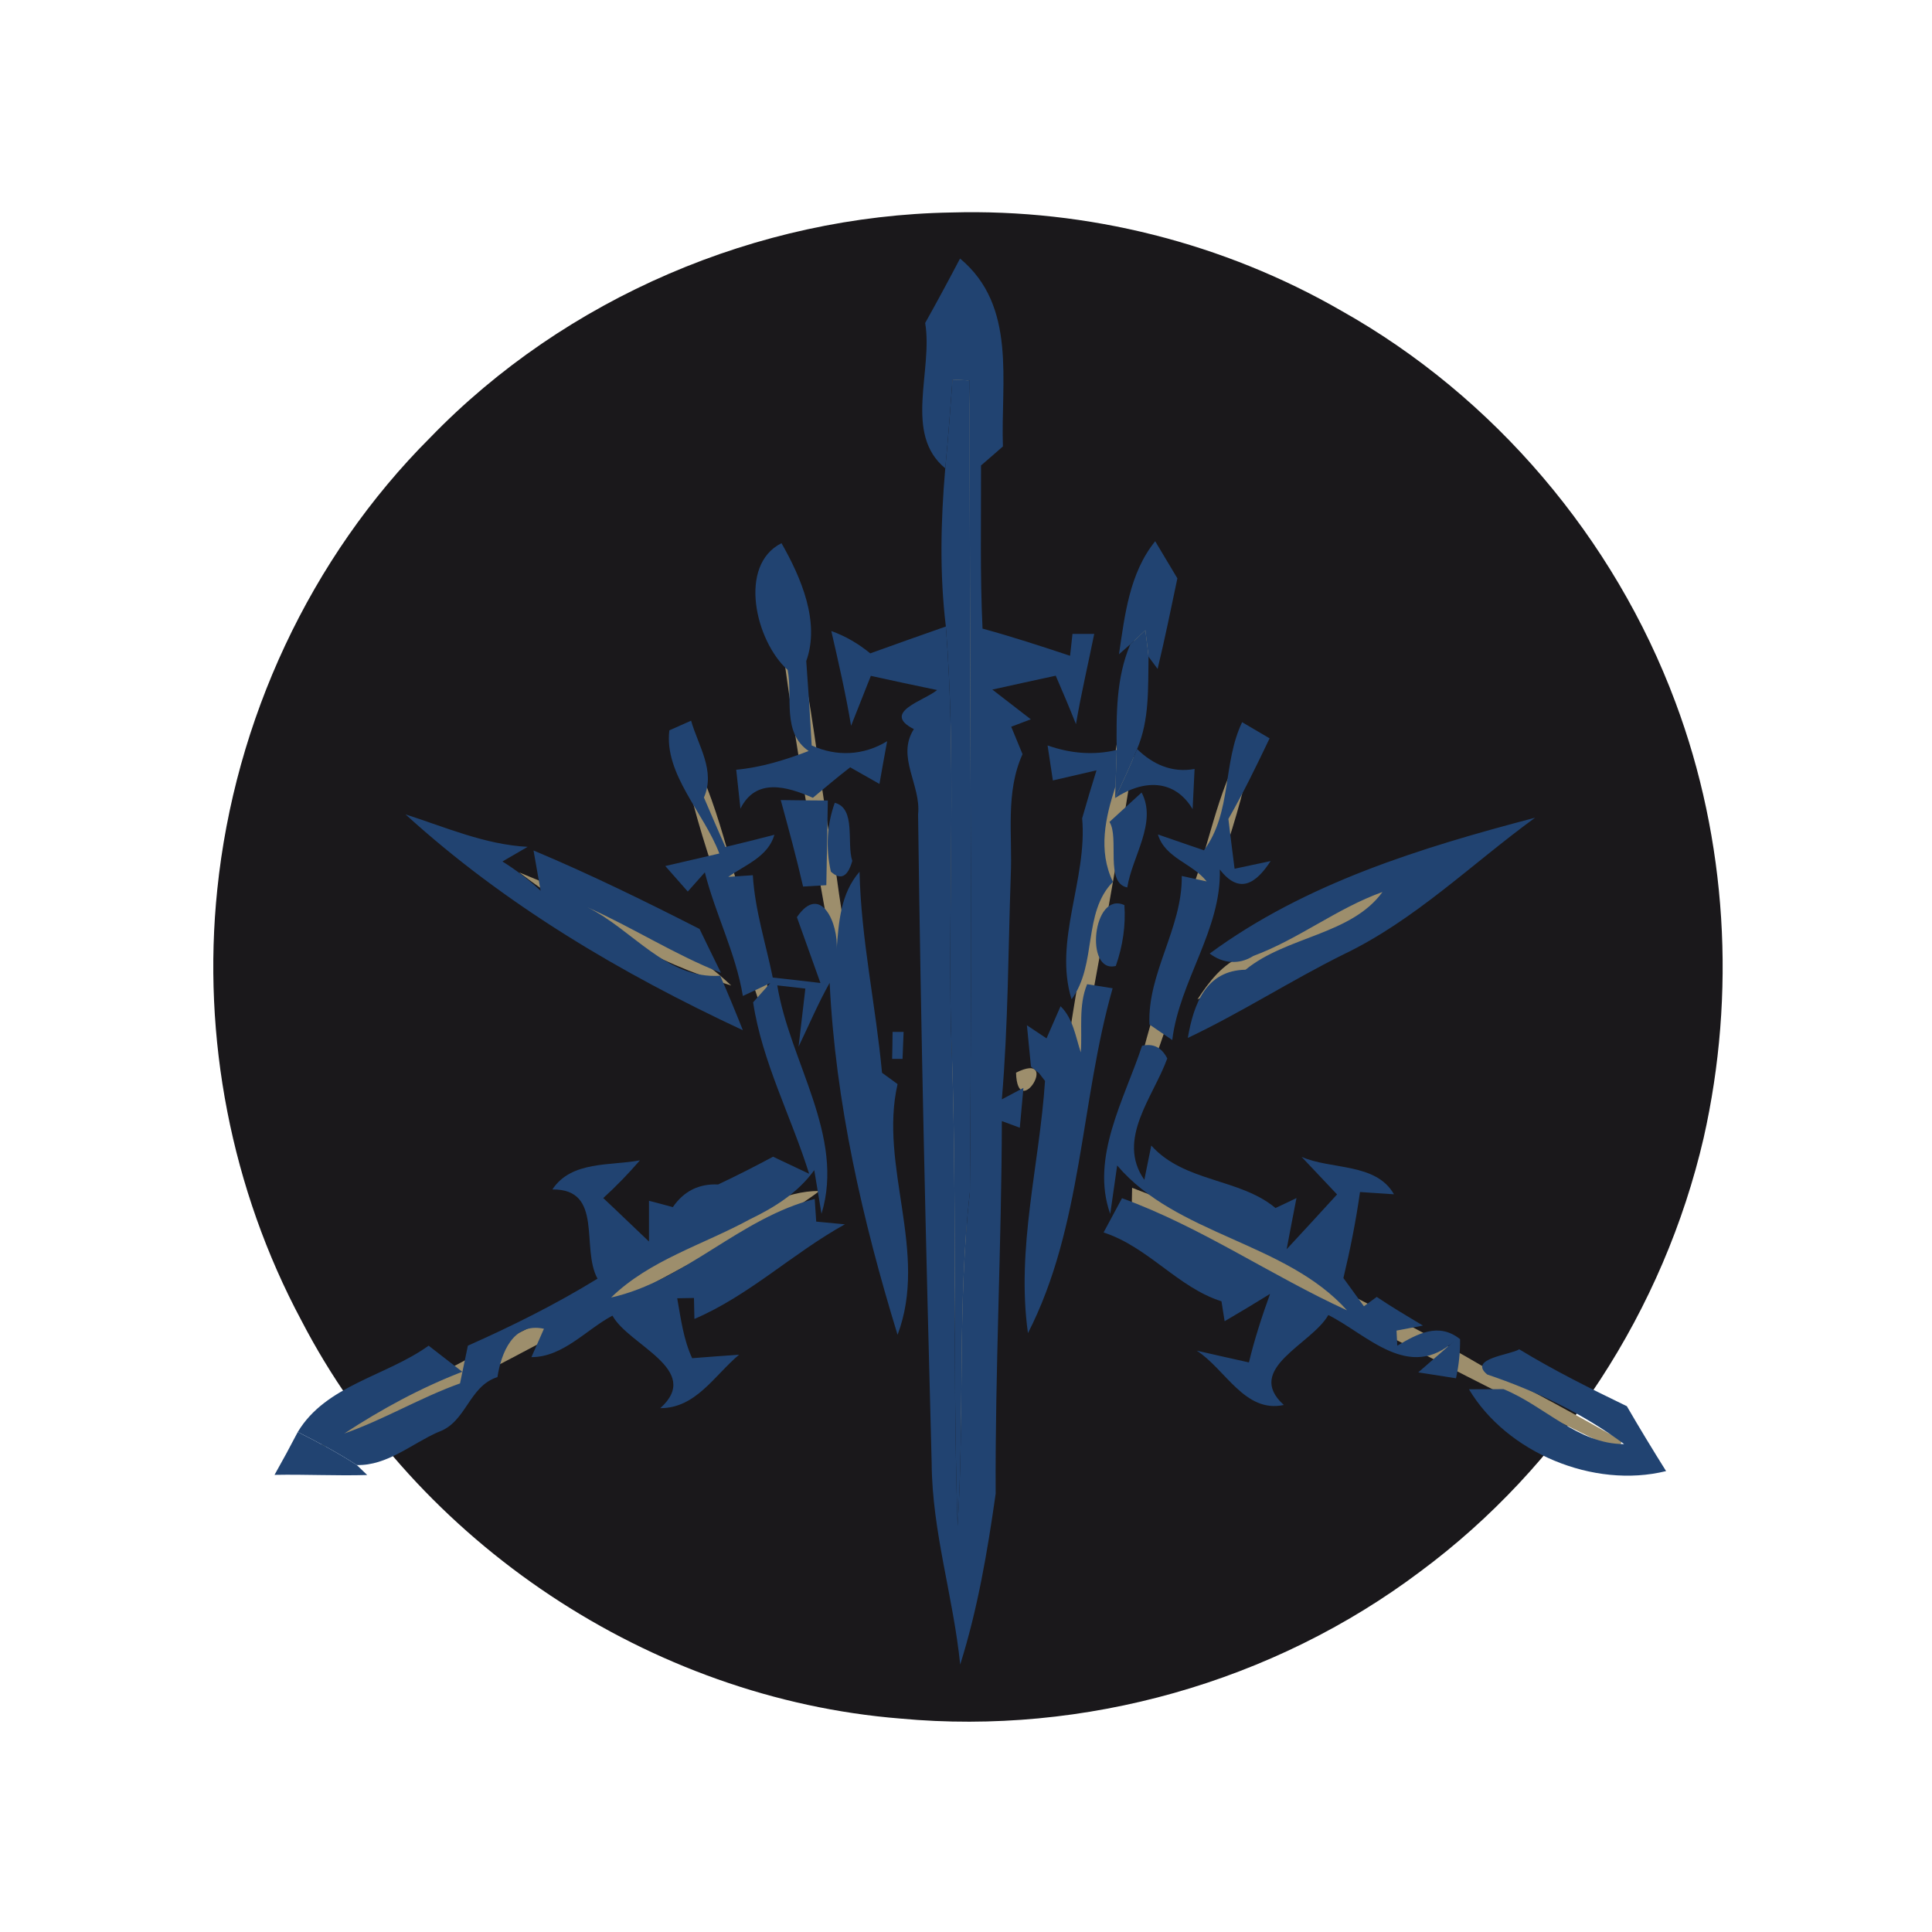
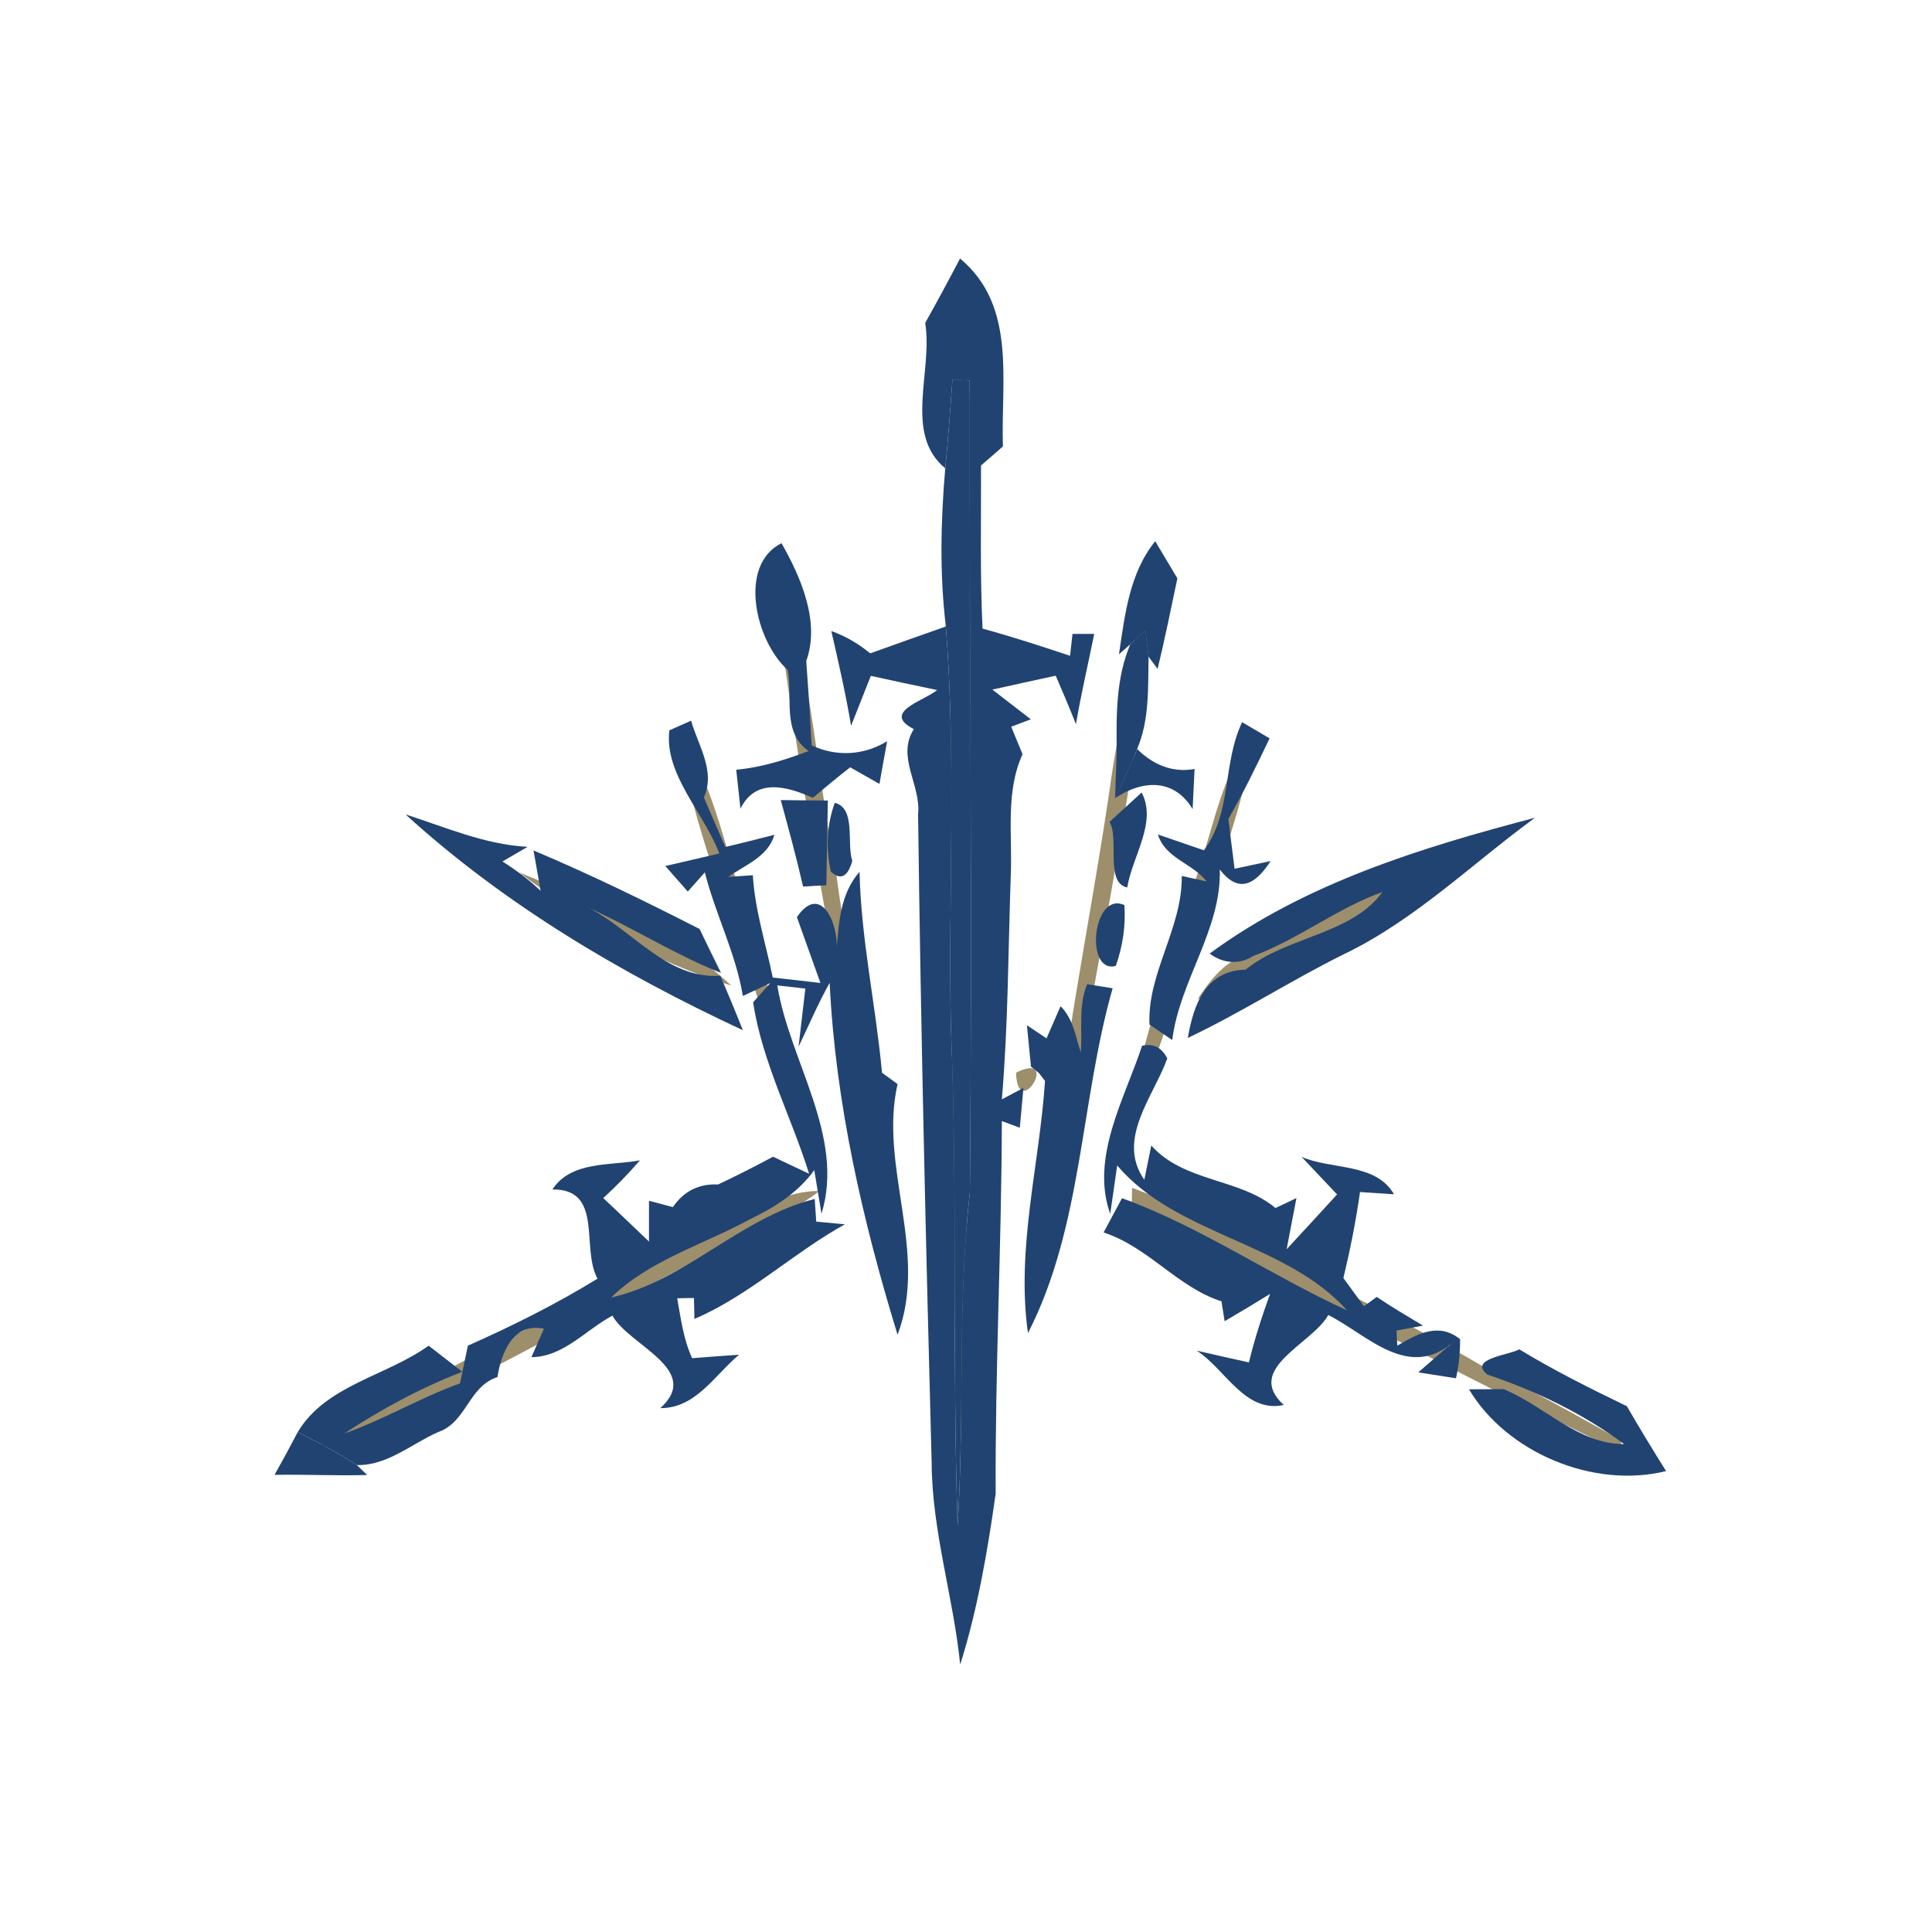
<svg xmlns="http://www.w3.org/2000/svg" width="289.172" height="289.172" shape-rendering="geometricPrecision">
  <g transform="translate(0, 289.172) scale(1, -1)scale(1.13,1.13)" stroke-width=".05%">
    <g fill="#1a181b">
-       <path d=" M 119.27 28.27 C 143.60 26.01 168.65 33.07 188.17 47.78 C 206.93 61.70 220.40 82.45 225.66 105.19 C 229.96 124.26 228.77 144.59 221.91 162.91 C 213.81 184.62 197.91 203.37 177.69 214.73 C 162.11 223.72 144.02 228.27 126.04 227.76 C 100.33 227.33 74.89 216.45 57.00 197.96 C 41.06 182.04 31.08 160.45 28.78 138.08 C 26.74 118.50 30.63 98.35 39.93 80.98 C 55.21 51.50 86.17 30.92 119.27 28.27 Z" />
-     </g>
+       </g>
  </g>
  <g transform="scale(2.259,2.259)" stroke-width=".05%">
    <g fill="#9d8e6c">
      <path d="M63.48 18.86c1.05 6.34.88 12.78.96 19.18-.19 20.4-.07 40.81-.96 61.19-.44-21.07-.54-42.15-.48-63.23-.13-5.72.07-11.43.48-17.14z" />
      <path d="M51.12 36.64c2.62 6.72 2.87 14.05 4.26 21.07 1.13 8.45 3.21 16.83 3.29 25.39-2.38-15.51-5.98-30.83-7.55-46.46z" />
      <path d="M73.72 50.94c.85-4.8 1.2-9.77 3.21-14.27-1.69 15.6-4.96 30.98-7.68 46.42.5-10.82 2.97-21.44 4.47-32.15z" />
      <path d="M44.91 48.36c2.56 3.85 3.23 8.5 4.77 12.78.3 1.8 1.9 3.93.75 5.66-1.99-6.1-4.59-12.06-5.52-18.44z" />
      <path d="M79.24 58.21c1.15-3.33 1.71-6.98 3.91-9.85-.67 5.08-2.67 9.83-4.24 14.67-1.3 3.56-2.11 7.33-4.03 10.64.88-5.3 2.87-10.32 4.36-15.46z" />
      <path d="M34.39 57.8c4.85 2.04 10.19 3.83 14.06 7.5-5.09-1.55-9.83-4.31-14.06-7.5z" />
      <path d="M82.36 63.32c3.94-1.95 7.75-4.25 11.99-5.5-4.63 3.41-9.88 5.85-15.01 8.4.77-1.18 1.66-2.35 3.02-2.9z" />
      <path d="M53.31 67.3c.41.41.41.41 0 0z" />
-       <path d="M51.22 68.17c2.38 1.48 1.95 5.55 2.79 8.16-1.41-2.48-3.06-5.2-2.79-8.16z" />
      <path d="M74.29 68.26c.41.4.41.4 0 0z" />
      <path d="M67.32 71.07c3.01-1.49.09 3.34 0 0z" />
      <path d="M67.35 75.32c.44.42.44.42 0 0z" />
      <path d="M48.18 81.19c1.9-1.09 3.85-2.29 6.12-2.28-2.64 1.99-5.71 3.26-8.61 4.82-1.3.7-2.59 1.4-3.89 2.1-7.03 3.6-13.89 7.62-21.3 10.42 6.56-4.6 13.94-7.87 21.04-11.55 1.54-.86 3.1-1.71 4.66-2.55.5-.24 1.49-.72 1.98-.96z" />
      <path d="M75.01 78.7l2.48.96c6.95 3.75 14.18 6.99 20.98 11 3.07 1.46 6.02 3.14 8.99 4.8l-.22.7c-2.29-1.16-4.61-2.29-6.93-3.39-8.48-4.26-16.84-8.78-25.32-13.04l.02-1.03z" />
    </g>
    <g fill="#214371">
      <path d="M63.61 17.13c3.78 3.14 2.69 8.15 2.84 12.45-.36.32-1.09.95-1.45 1.26.01 3.61-.07 7.21.1 10.81 1.95.53 3.87 1.16 5.8 1.8l.16-1.45h1.44c-.4 1.99-.87 3.97-1.21 5.98-.43-1.08-.88-2.15-1.34-3.21-1.4.3-2.8.61-4.2.92.64.49 1.91 1.48 2.55 1.97l-1.3.49c.19.46.57 1.37.75 1.82-1.15 2.54-.66 5.35-.78 8.04-.17 4.94-.17 9.9-.59 14.83l1.43-.76-.24 2.64-1.19-.44c-.02 8.23-.45 16.46-.41 24.69-.54 3.81-1.19 7.64-2.35 11.32-.45-4.47-1.86-8.81-1.89-13.33-.38-14.33-.72-28.66-.9-43 .21-1.95-1.46-3.81-.28-5.65-2.19-1.12.7-1.88 1.54-2.59-1.47-.3-2.93-.62-4.39-.94-.44 1.1-.87 2.21-1.31 3.31-.35-2.11-.83-4.19-1.31-6.28.95.34 1.8.84 2.58 1.48 1.66-.6 3.33-1.19 5.01-1.78.69 8.8.16 17.63.33 26.44.46 11.05.08 22.1.45 33.15.46-7.36-.02-14.76.81-22.11.17-17.92-.03-35.86-.01-53.78l-1.14-.06c-.14 1.96-.29 3.92-.48 5.88-2.78-2.29-.8-6.47-1.33-9.63.79-1.41 1.56-2.84 2.31-4.27zM74.14 43.35c.39-2.61.69-5.37 2.4-7.49.37.61 1.1 1.85 1.47 2.46-.42 2-.83 4.01-1.31 6l-.6-.81c-.05-.43-.15-1.31-.21-1.75-.25.23-.75.7-1 .93l-.75.66zM82.3 47.85l1.82 1.07c-.86 1.8-1.73 3.6-2.73 5.34.13 1.1.27 2.2.41 3.3l2.39-.51c-.95 1.46-2.06 2.26-3.37.56.12 3.97-2.67 7.38-3.15 11.3-.38-.26-1.14-.77-1.51-1.03-.15-3.4 2.19-6.4 2.14-9.84l1.65.36c-.95-1.21-2.75-1.53-3.23-3.11.76.26 2.28.79 3.05 1.05 1.87-2.53 1.22-5.75 2.53-8.49z" />
-       <path d="M69.41 49.39c1.5.53 3.04.67 4.58.3l-.08 2.41c-.67 2.07-1.17 4.25-.17 6.33-2.02 2.05-1.03 5.46-2.74 7.78-1.21-3.87 1.06-7.96.7-11.99.3-1.06.62-2.12.95-3.18-.73.17-2.17.5-2.89.67l-.35-2.32z" />
      <path d="M73.88 52.88c.52-1.07 1.01-2.15 1.46-3.25 1.05 1.02 2.31 1.59 3.81 1.32-.03.67-.1 2-.13 2.66-1.2-2-3.25-1.98-5.14-.73zM51.73 53.01c.78.01 2.34.03 3.12.03-.02 1.4-.07 4.21-.1 5.61-.38.02-1.15.07-1.54.09-.44-1.92-.96-3.83-1.48-5.73z" />
      <path d="M55.31 53.19c1.43.37.77 2.69 1.16 3.85-.3 1.07-.78 1.3-1.42.71-.35-1.59-.26-3.11.26-4.56zM73.51 54.46l2.13-1.95c1.05 1.99-.63 4.24-.95 6.29-1.5-.29-.51-3.31-1.18-4.34zM26.87 53.96c2.65.85 5.26 2 8.09 2.15-.56.32-1.11.64-1.67.97.9.56 1.75 1.21 2.53 1.94-.12-.67-.35-2.01-.47-2.67 3.74 1.57 7.39 3.36 11 5.2.35.73 1.06 2.18 1.42 2.91-3.07-1.21-5.85-3.01-8.86-4.35 2.97 1.44 5.23 4.78 8.81 4.54.52 1.19 1.02 2.4 1.5 3.61-8.06-3.76-15.75-8.29-22.35-14.3m10.39 5.3c.56.53.56.53 0 0zM80.15 63.18c6.35-4.67 14.02-7.02 21.56-9-4.2 3.06-7.96 6.79-12.7 9.06-3.49 1.73-6.78 3.86-10.31 5.53.39-2.24 1.19-4.47 3.83-4.52 2.71-2.22 7-2.3 9.07-5.15-3.02 1.08-5.56 3.13-8.56 4.24-.94.6-2.02.5-2.89-.16zM73.93 64c-2.08.54-1.54-5 .57-4.03.09 1.35-.1 2.69-.57 4.03zM75.67 69.29c.75-.17 1.3.11 1.67.84-.91 2.53-3.4 5.36-1.52 8.04l.46-2.27c2.2 2.45 5.85 2.15 8.23 4.14.35-.16 1.04-.49 1.39-.66-.17.85-.49 2.55-.65 3.39 1.11-1.2 2.23-2.41 3.34-3.63-.59-.62-1.76-1.87-2.35-2.49 1.94.86 4.93.38 6.12 2.48-.56-.04-1.69-.11-2.25-.15-.27 1.92-.65 3.82-1.1 5.7.34.47 1.02 1.4 1.36 1.87l.85-.62c.99.67 2.03 1.28 3.06 1.9l-1.75.33.05 1c1.33-.78 2.74-1.57 4.16-.43.01.86-.08 1.73-.27 2.59-.62-.1-1.87-.29-2.5-.39l2.44-2.12c-3.04 2.78-5.81-.38-8.4-1.68-1.09 1.94-5.6 3.55-2.95 5.96-2.58.56-3.87-2.38-5.77-3.6 1.15.27 2.31.52 3.46.78.37-1.54.86-3.05 1.4-4.54-1 .62-2 1.22-3.01 1.81l-.21-1.32c-2.88-.91-4.85-3.6-7.81-4.56.3-.57.92-1.7 1.22-2.27 5.23 1.9 9.86 5.12 14.91 7.43-4.06-4.53-11.29-4.96-15.23-9.6l-.46 3.21c-1.33-3.73.95-7.62 2.11-11.14zM98.54 91.07c-1.29-1.06 1.52-1.29 2.12-1.67 2.3 1.4 4.71 2.6 7.13 3.77.84 1.45 1.71 2.88 2.6 4.3-4.81 1.19-10.56-1.22-13.06-5.42.57 0 1.72-.01 2.29-.01 2.71 1.1 4.93 3.65 7.99 3.64-2.76-2.04-5.84-3.52-9.07-4.61zM18.19 97.72c.53-.94 1.04-1.88 1.54-2.84 1.33.67 2.65 1.37 3.91 2.19l.69.66c-2.05.06-4.1-.05-6.14-.01z" />
      <path d="M63.11 25.15l1.14.06c-.02 17.92.18 35.86.01 53.78-.83 7.35-.35 14.75-.81 22.11-.37-11.05.01-22.1-.45-33.15-.17-8.81.36-17.64-.33-26.44-.42-3.47-.34-6.99-.04-10.48.19-1.96.34-3.92.48-5.88z" />
      <path d="M52.19 44.39c-2.14-1.92-3.31-6.95-.41-8.4 1.3 2.28 2.57 5.23 1.64 7.81.14 1.86.26 3.73.36 5.59 1.65.76 3.44.67 5-.28-.13.71-.39 2.12-.51 2.83-.49-.28-1.45-.82-1.94-1.1-.84.65-1.66 1.34-2.47 2.02-1.73-.76-3.78-1.34-4.8.72L48.78 51c1.66-.15 3.25-.65 4.8-1.24-1.79-1.23-1.04-3.56-1.39-5.37z" />
      <path d="M74.89 42.69c.25-.23.75-.7 1-.93.06.44.16 1.32.21 1.75-.04 2.05.07 4.19-.76 6.12-.45 1.1-.94 2.18-1.46 3.25l.03-.78.08-2.41c-.03-2.37-.04-4.79.9-7z" />
-       <path d="M59.14 68.37h.73c-.02.45-.05 1.34-.07 1.79h-.69c.01-.45.03-1.35.03-1.79z" />
      <path d="M44.35 48.39l1.44-.64c.47 1.66 1.63 3.32.85 5.09.47 1.1.94 2.19 1.42 3.28 1.09-.26 2.17-.53 3.25-.81-.42 1.46-1.93 1.99-3.06 2.79l1.63-.11c.14 2.32.86 4.53 1.32 6.78 1.05.12 2.11.23 3.16.36l-1.56-4.36c1.58-2.32 2.78.47 2.63 2.16.14-1.82.26-3.73 1.52-5.17.1 4.48 1.08 8.87 1.49 13.32.26.19.78.56 1.03.75-1.25 5.45 2.07 11.14 0 16.61-2.32-7.56-4.12-15.41-4.5-23.32-.77 1.37-1.38 2.82-2.06 4.23.11-.96.34-2.89.45-3.85l-1.86-.21c.82 5.05 4.5 10 2.93 15.13l-.48-2.89c-1.08 1.5-2.63 2.47-4.27 3.26-3.08 1.68-6.63 2.69-9.19 5.18 4.92-1.1 8.54-5.28 13.49-6.53l.1 1.5 1.9.18c-3.45 1.91-6.33 4.71-9.97 6.27L45.98 86l-1.11.02c.24 1.34.41 2.72.99 3.97.77-.06 2.33-.18 3.11-.23-1.62 1.35-2.86 3.55-5.22 3.54 2.83-2.55-2.1-4.16-3.17-6.13-1.75.93-3.27 2.75-5.37 2.75.21-.47.62-1.41.83-1.88-2.05-.45-2.84 1.63-3.08 3.2-1.92.62-2.05 3-3.92 3.64-1.77.78-3.38 2.24-5.4 2.19-1.26-.82-2.58-1.52-3.91-2.19 1.86-3.11 5.87-3.7 8.67-5.72.74.58 1.49 1.15 2.23 1.73-2.75 1.06-5.36 2.48-7.82 4.09 2.63-.92 5.04-2.38 7.67-3.32.13-.62.39-1.87.52-2.5 2.95-1.31 5.84-2.75 8.59-4.44-1.12-2.03.43-5.95-2.99-5.91 1.25-1.91 3.85-1.56 5.8-1.93-.76.88-1.57 1.72-2.43 2.5 1.02.95 2.02 1.93 3.03 2.88v-2.7c.4.1 1.18.31 1.58.42.73-1.06 1.73-1.56 3-1.5 1.23-.58 2.45-1.2 3.64-1.84.6.28 1.8.85 2.39 1.13-1.18-3.78-3.12-7.43-3.71-11.36.29-.32.86-.96 1.14-1.28-.45.22-1.36.65-1.82.86-.47-2.84-1.82-5.42-2.52-8.19-.28.32-.84.95-1.13 1.27-.49-.56-.99-1.13-1.49-1.69.9-.21 2.69-.62 3.58-.83-1-2.67-3.67-5.26-3.31-8.16M38.92 86.2c.65.65.65.65 0 0m-1.9 1.01c.65.64.65.64 0 0zM72.03 65.21c.42.07 1.26.2 1.69.27-2.15 7.53-1.99 15.78-5.61 22.85-.79-5.63.76-11.13 1.13-16.71l-.4-.52-.53-.43c-.07-.68-.2-2.05-.27-2.74l1.3.87c.23-.53.69-1.59.93-2.13.83.81.99 2 1.34 3.06.11-1.51-.17-3.09.42-4.52z" />
      <path d="M38.92 86.2c.65.65.65.65 0 0zM37.02 87.21c.65.64.65.64 0 0z" />
    </g>
  </g>
</svg>